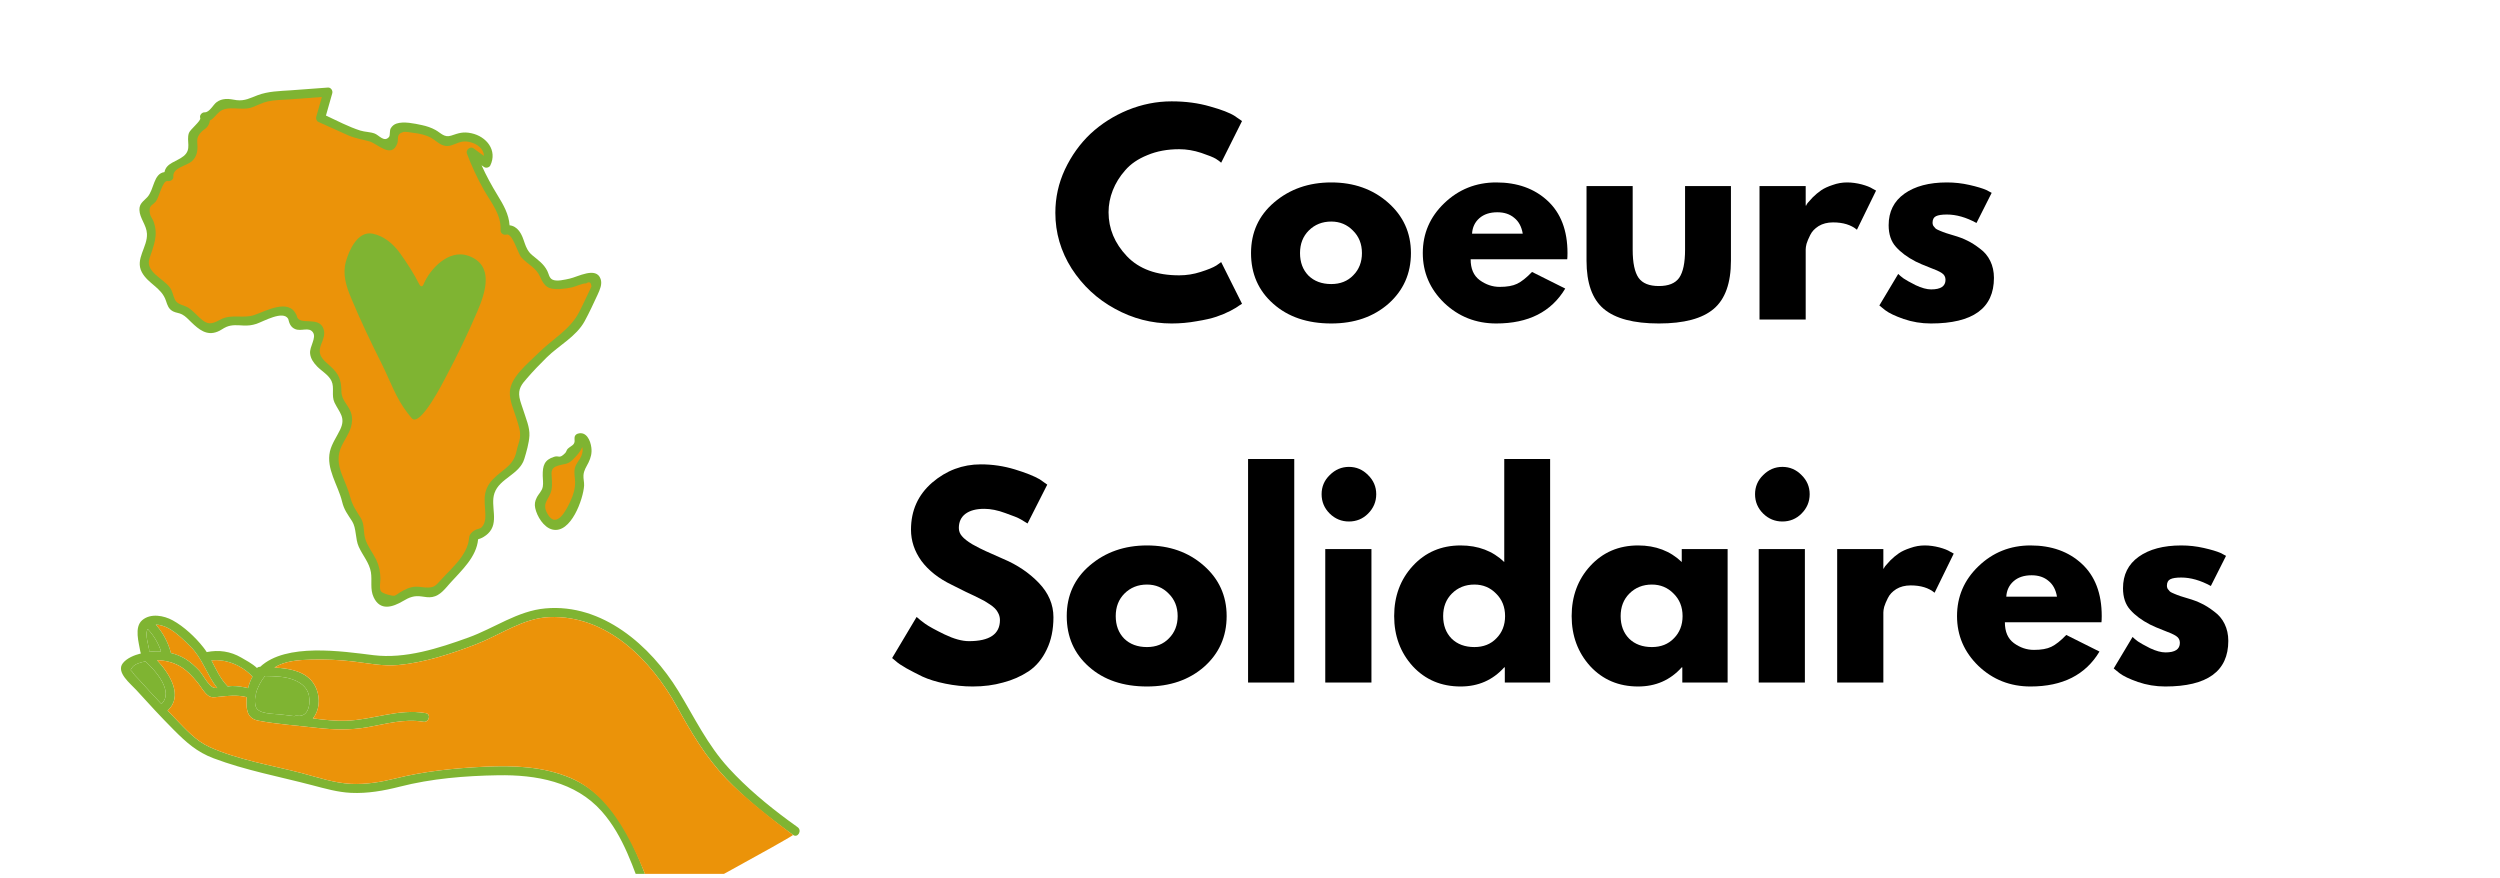
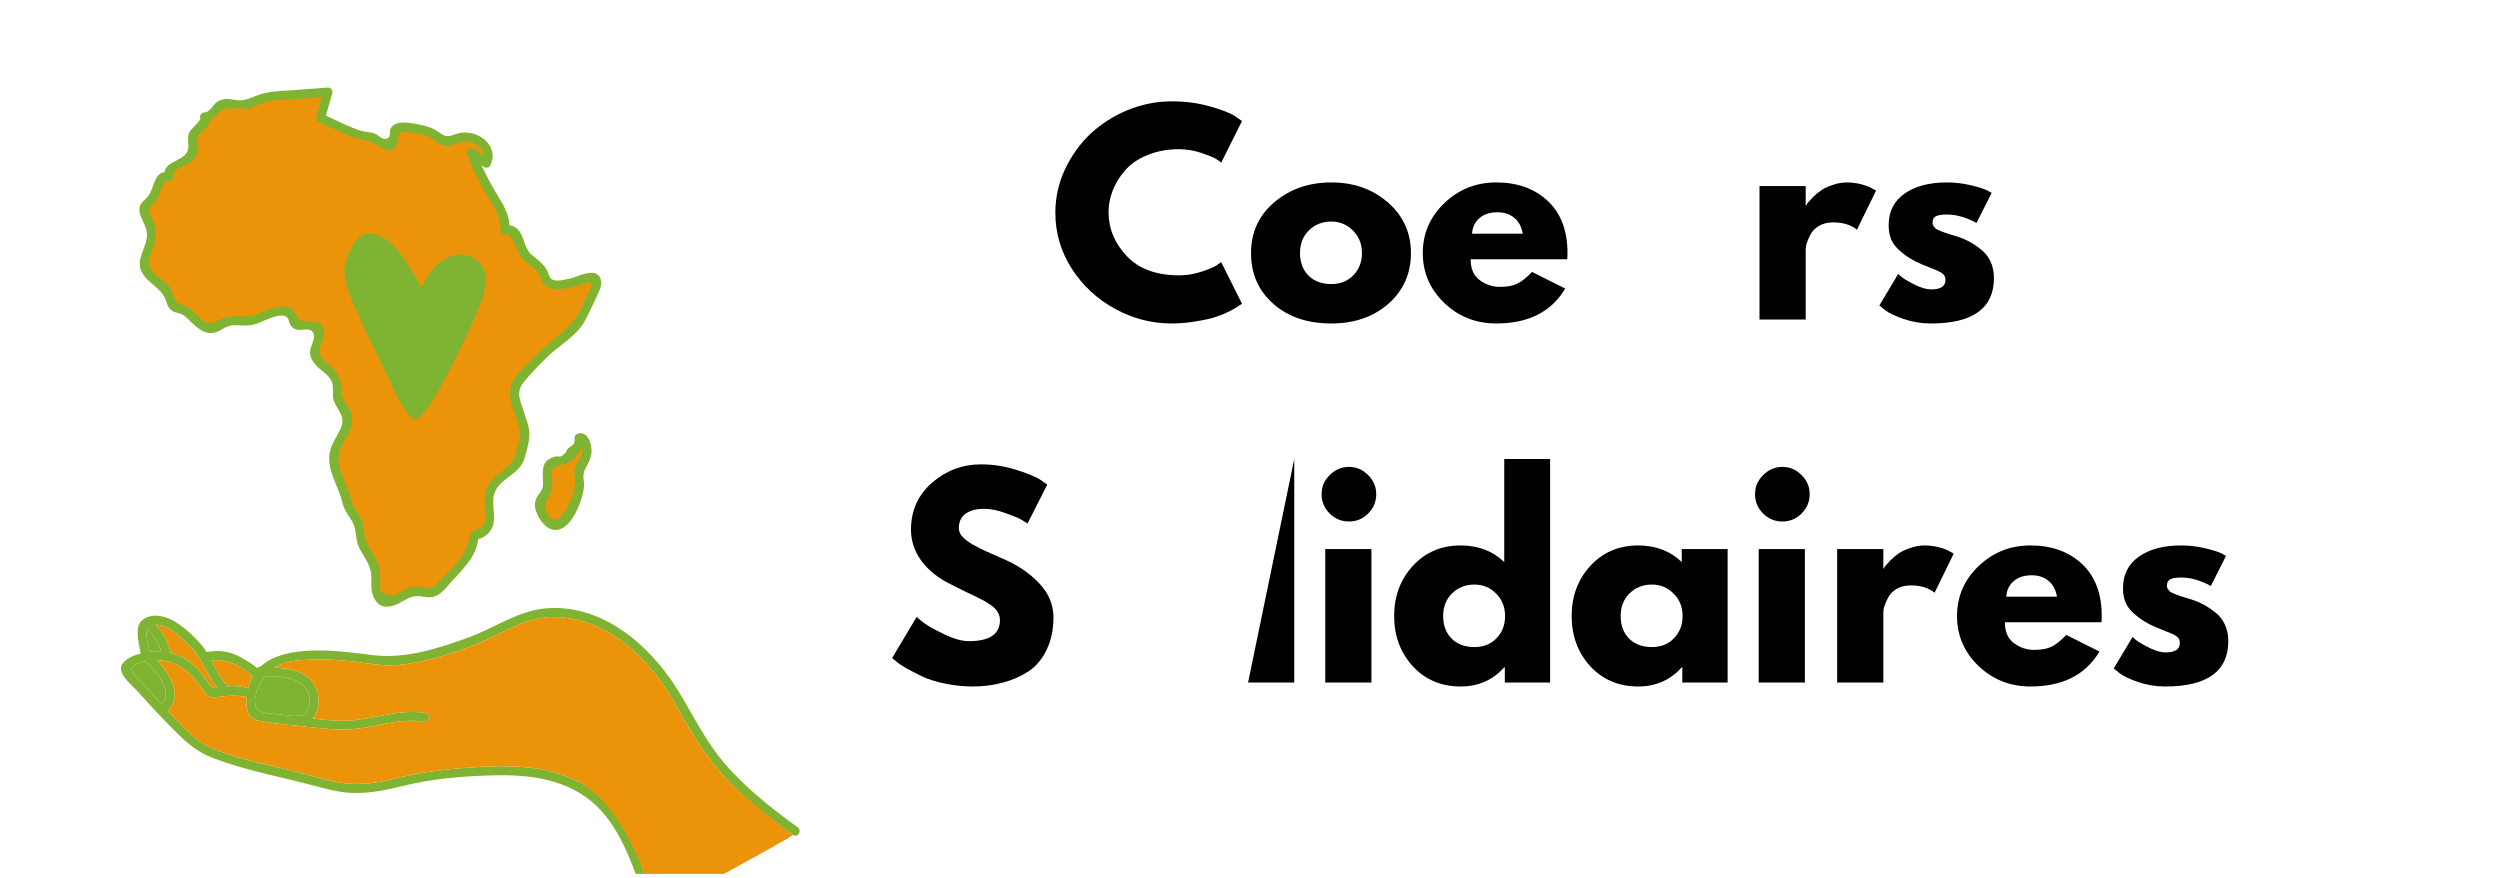
<svg xmlns="http://www.w3.org/2000/svg" width="185" zoomAndPan="magnify" viewBox="0 0 138.75 48.75" height="65" preserveAspectRatio="xMidYMid meet" version="1.0">
  <defs>
    <g />
    <clipPath id="ff7e858008">
      <path d="M 7 4.852 L 34 4.852 L 34 34 L 7 34 Z M 7 4.852 " clip-rule="nonzero" />
    </clipPath>
    <clipPath id="b12c92f83d">
      <path d="M 6.715 33.699 L 44.379 33.699 L 44.379 48.5 L 6.715 48.5 Z M 6.715 33.699 " clip-rule="nonzero" />
    </clipPath>
    <clipPath id="b47e1fa180">
      <path d="M 8 34 L 44.762 34 L 44.762 48.5 L 8 48.5 Z M 8 34 " clip-rule="nonzero" />
    </clipPath>
  </defs>
  <g clip-path="url(#ff7e858008)">
    <path fill="#7fb432" d="M 33.336 15.488 C 33.094 14.773 32.062 15.371 31.609 15.465 C 31.367 15.516 30.883 15.645 30.648 15.512 C 30.477 15.418 30.461 15.207 30.375 15.035 C 30.18 14.645 29.863 14.434 29.535 14.16 C 29.078 13.781 29.141 13.246 28.809 12.816 C 28.668 12.633 28.484 12.523 28.281 12.504 C 28.242 11.891 27.941 11.367 27.617 10.84 C 27.285 10.297 26.984 9.746 26.727 9.172 C 26.773 9.203 26.824 9.238 26.871 9.273 C 26.977 9.344 27.156 9.297 27.211 9.184 C 27.621 8.344 27 7.574 26.164 7.395 C 25.691 7.293 25.453 7.391 25.039 7.527 C 24.66 7.652 24.473 7.383 24.172 7.215 C 23.934 7.082 23.668 6.996 23.406 6.941 C 23 6.855 22.406 6.723 22.004 6.859 C 21.867 6.906 21.766 6.992 21.691 7.113 C 21.609 7.238 21.664 7.516 21.59 7.602 C 21.324 7.914 21.039 7.508 20.801 7.414 C 20.547 7.316 20.258 7.328 19.996 7.246 C 19.348 7.039 18.715 6.703 18.09 6.414 C 18.207 6.004 18.324 5.59 18.441 5.176 C 18.484 5.031 18.363 4.848 18.203 4.859 C 17.516 4.91 16.828 4.961 16.141 5.012 C 15.516 5.055 14.891 5.062 14.297 5.285 C 13.895 5.438 13.582 5.613 13.137 5.559 C 12.926 5.531 12.719 5.473 12.504 5.496 C 12.328 5.512 12.18 5.559 12.035 5.66 C 11.836 5.797 11.625 6.25 11.355 6.234 C 11.207 6.227 11.055 6.402 11.113 6.551 C 11.176 6.699 10.555 7.18 10.484 7.383 C 10.328 7.836 10.656 8.281 10.195 8.66 C 9.805 8.977 9.223 9.039 9.129 9.551 C 8.512 9.633 8.562 10.516 8.18 10.938 C 7.965 11.172 7.727 11.289 7.738 11.652 C 7.754 12.121 8.133 12.488 8.156 12.973 C 8.195 13.715 7.484 14.375 7.871 15.105 C 8.223 15.762 8.969 15.957 9.211 16.695 C 9.297 16.949 9.352 17.148 9.605 17.281 C 9.762 17.363 9.941 17.363 10.102 17.449 C 10.301 17.551 10.457 17.73 10.621 17.887 C 11.035 18.285 11.469 18.648 12.066 18.41 C 12.246 18.344 12.391 18.215 12.57 18.141 C 12.879 18.012 13.18 18.051 13.504 18.066 C 13.773 18.078 13.98 18.055 14.234 17.973 C 14.617 17.844 15.719 17.203 15.996 17.699 C 16.055 17.941 16.125 18.148 16.367 18.258 C 16.719 18.418 17.141 18.121 17.367 18.445 C 17.582 18.75 17.168 19.234 17.211 19.621 C 17.238 19.906 17.406 20.137 17.598 20.336 C 17.852 20.598 18.238 20.805 18.398 21.145 C 18.574 21.52 18.379 21.949 18.566 22.344 C 18.836 22.902 19.203 23.168 18.879 23.844 C 18.688 24.246 18.418 24.609 18.312 25.051 C 18.09 26.023 18.762 26.922 18.984 27.832 C 19.098 28.309 19.289 28.531 19.543 28.93 C 19.789 29.32 19.711 29.906 19.91 30.344 C 20.125 30.824 20.496 31.227 20.586 31.758 C 20.66 32.223 20.527 32.703 20.738 33.148 C 21.098 33.922 21.789 33.703 22.379 33.352 C 22.711 33.152 22.992 33.043 23.387 33.102 C 23.598 33.129 23.781 33.172 23.996 33.133 C 24.434 33.055 24.707 32.668 24.988 32.355 C 25.625 31.652 26.449 30.91 26.535 29.93 C 26.742 29.879 26.957 29.738 27.086 29.613 C 27.727 29 27.199 28.094 27.441 27.375 C 27.723 26.539 28.84 26.34 29.102 25.461 C 29.219 25.078 29.359 24.586 29.383 24.188 C 29.41 23.715 29.184 23.219 29.047 22.773 C 28.977 22.543 28.875 22.305 28.832 22.066 C 28.746 21.582 28.953 21.328 29.25 20.992 C 29.598 20.59 29.969 20.203 30.348 19.832 C 31.031 19.16 31.98 18.684 32.449 17.824 C 32.711 17.344 32.941 16.84 33.172 16.344 C 33.289 16.086 33.434 15.777 33.336 15.488 " fill-opacity="1" fill-rule="nonzero" />
  </g>
  <path fill="#eb9309" d="M 32.824 15.906 C 32.746 16.078 32.664 16.25 32.582 16.418 C 32.441 16.715 32.301 17.008 32.152 17.301 C 31.652 18.305 30.617 18.844 29.844 19.629 C 29.309 20.168 28.34 20.918 28.297 21.746 C 28.27 22.234 28.52 22.758 28.66 23.219 C 28.773 23.594 28.914 23.93 28.852 24.34 C 28.816 24.551 28.723 24.77 28.68 24.984 C 28.562 25.59 28.281 25.832 27.812 26.199 C 27.496 26.449 27.191 26.707 27.023 27.086 C 26.855 27.465 26.895 27.848 26.922 28.254 C 26.938 28.582 26.988 29 26.734 29.262 C 26.688 29.309 26.617 29.336 26.551 29.352 C 26.473 29.367 26.398 29.398 26.328 29.441 C 26.203 29.52 26.078 29.633 26.047 29.781 C 26.02 29.914 26.016 30.047 25.977 30.18 C 25.902 30.449 25.758 30.703 25.598 30.93 C 25.258 31.41 24.816 31.801 24.426 32.234 C 24.215 32.465 24.113 32.598 23.781 32.609 C 23.535 32.617 23.309 32.555 23.062 32.562 C 22.75 32.574 22.469 32.715 22.203 32.875 C 22.105 32.93 22.004 33.027 21.895 33.062 C 21.785 33.094 21.23 32.945 21.145 32.82 C 21.039 32.672 21.113 32.297 21.113 32.117 C 21.109 31.742 21.043 31.406 20.883 31.07 C 20.691 30.676 20.391 30.32 20.27 29.898 C 20.156 29.5 20.242 29.113 20.02 28.746 C 19.773 28.344 19.562 28.066 19.441 27.598 C 19.328 27.156 19.129 26.75 18.969 26.324 C 18.766 25.781 18.703 25.277 18.965 24.742 C 19.129 24.398 19.363 24.086 19.473 23.719 C 19.555 23.449 19.57 23.168 19.48 22.902 C 19.328 22.461 18.957 22.227 18.949 21.727 C 18.938 21.074 18.816 20.754 18.316 20.309 C 17.906 19.945 17.594 19.707 17.824 19.113 C 17.934 18.836 18.059 18.555 17.957 18.258 C 17.707 17.508 16.602 18.105 16.473 17.547 C 16.469 17.512 16.453 17.484 16.438 17.457 C 16.016 16.547 14.742 17.273 14.102 17.488 C 13.484 17.695 12.852 17.41 12.246 17.73 C 11.727 18.008 11.527 18.051 11.082 17.637 C 10.883 17.453 10.699 17.246 10.477 17.094 C 10.223 16.926 9.852 16.922 9.711 16.633 C 9.59 16.387 9.586 16.164 9.414 15.938 C 9.039 15.445 8.055 15.086 8.297 14.34 C 8.531 13.621 8.801 13.062 8.523 12.293 C 8.477 12.164 8.348 12.012 8.324 11.875 C 8.238 11.367 8.441 11.434 8.656 11.172 C 8.824 10.969 9.023 9.988 9.305 10.047 C 9.449 10.078 9.637 9.977 9.621 9.805 C 9.574 9.309 10.348 9.207 10.629 8.965 C 10.84 8.785 10.934 8.562 10.957 8.289 C 10.988 7.891 10.82 7.676 11.195 7.301 C 11.293 7.199 11.41 7.156 11.5 7.043 C 11.586 6.934 11.637 6.812 11.645 6.688 C 11.855 6.598 11.961 6.391 12.172 6.211 C 12.637 5.816 13.406 6.172 13.988 5.957 C 14.281 5.848 14.555 5.699 14.863 5.629 C 15.238 5.543 15.645 5.547 16.027 5.52 C 16.641 5.473 17.25 5.43 17.863 5.383 C 17.762 5.75 17.656 6.117 17.551 6.484 C 17.523 6.582 17.57 6.723 17.668 6.766 C 18.215 7.012 18.758 7.262 19.309 7.504 C 19.715 7.684 20.094 7.73 20.508 7.848 C 20.953 7.977 21.727 8.824 22.047 7.969 C 22.148 7.707 21.957 7.449 22.383 7.328 C 22.508 7.293 22.832 7.359 22.957 7.375 C 23.289 7.414 23.625 7.484 23.922 7.648 C 24.133 7.762 24.309 7.949 24.535 8.043 C 24.805 8.152 24.977 8.102 25.234 8 C 25.562 7.867 25.754 7.801 26.117 7.895 C 26.48 7.988 26.863 8.266 26.855 8.652 C 26.66 8.516 26.469 8.375 26.277 8.23 C 26.109 8.102 25.84 8.316 25.91 8.512 C 26.176 9.215 26.488 9.895 26.859 10.547 C 27.262 11.25 27.836 11.926 27.781 12.781 C 27.77 12.938 27.949 13.066 28.098 13.02 C 28.445 12.91 28.734 14.062 28.941 14.293 C 29.289 14.676 29.754 14.855 29.973 15.355 C 30.219 15.914 30.426 16.074 31.074 16.043 C 31.297 16.031 31.523 15.996 31.742 15.949 C 31.973 15.898 32.297 15.723 32.531 15.73 C 32.707 15.605 32.805 15.664 32.824 15.906 " fill-opacity="1" fill-rule="nonzero" />
  <path fill="#7fb432" d="M 32.82 24.84 C 32.77 24.438 32.539 23.918 32.059 24.07 C 31.945 24.109 31.891 24.199 31.887 24.293 C 31.883 24.32 31.883 24.348 31.887 24.379 C 31.934 24.711 31.695 24.727 31.508 24.91 C 31.445 24.973 31.43 25.082 31.371 25.141 C 31.031 25.492 31.031 25.262 30.754 25.352 C 30.215 25.523 30.113 25.832 30.121 26.402 C 30.125 26.602 30.16 26.809 30.125 27.012 C 30.078 27.266 29.891 27.402 29.785 27.625 C 29.691 27.812 29.66 27.98 29.703 28.191 C 29.797 28.648 30.176 29.281 30.664 29.391 C 31.691 29.629 32.375 27.688 32.418 26.949 C 32.426 26.758 32.371 26.566 32.383 26.383 C 32.402 26.098 32.531 25.934 32.66 25.676 C 32.793 25.398 32.859 25.156 32.82 24.84 " fill-opacity="1" fill-rule="nonzero" />
  <path fill="#eb9309" d="M 31.895 26.031 C 31.852 26.273 31.914 26.5 31.918 26.742 C 31.926 27.125 31.82 27.465 31.66 27.812 C 31.461 28.242 30.887 29.438 30.375 28.5 C 30.043 27.891 30.5 27.723 30.605 27.199 C 30.641 27.027 30.637 26.855 30.633 26.684 C 30.629 26.281 30.484 25.992 30.977 25.84 C 31.293 25.742 31.504 25.789 31.762 25.535 C 32.008 25.293 32.215 25.078 32.312 24.809 C 32.332 24.879 32.34 24.949 32.336 25.027 C 32.309 25.238 32.23 25.426 32.102 25.582 C 32.004 25.75 31.93 25.832 31.895 26.031 " fill-opacity="1" fill-rule="nonzero" />
  <path fill="#000000" d="M 14.172 38.656 C 14.18 38.594 14.191 38.531 14.211 38.473 C 14.219 38.535 14.203 38.602 14.172 38.656 " fill-opacity="1" fill-rule="nonzero" />
  <path fill="#eb9309" d="M 14.016 37.555 C 13.91 37.742 13.828 37.953 13.77 38.191 C 13.488 38.121 13.203 38.078 12.906 38.074 C 12.828 38.074 12.738 38.086 12.637 38.105 C 12.629 38.082 12.613 38.062 12.594 38.047 C 12.211 37.645 11.988 37.137 11.734 36.652 C 12.551 36.559 13.457 36.941 14.016 37.555 " fill-opacity="1" fill-rule="nonzero" />
  <path fill="#eb9309" d="M 12.059 38.188 C 11.957 38.188 11.867 38.176 11.801 38.141 C 11.535 38 11.273 37.461 11.066 37.23 C 10.836 36.984 10.582 36.754 10.293 36.574 C 10.043 36.422 9.77 36.312 9.484 36.242 C 9.48 36.23 9.48 36.215 9.477 36.203 C 9.316 35.625 9.039 35.109 8.645 34.664 C 8.879 34.664 9.145 34.762 9.332 34.859 C 9.793 35.102 10.211 35.523 10.578 35.887 C 11.242 36.547 11.488 37.469 12.059 38.188 " fill-opacity="1" fill-rule="nonzero" />
  <path fill="#7fb432" d="M 8.938 36.152 C 8.766 36.145 8.594 36.145 8.422 36.16 C 8.375 36.164 8.32 36.172 8.266 36.176 C 8.281 36.141 8.285 36.098 8.277 36.055 C 8.23 35.781 8.07 35.27 8.16 34.992 C 8.168 34.961 8.184 34.934 8.195 34.91 L 8.219 34.934 C 8.547 35.289 8.789 35.699 8.938 36.152 " fill-opacity="1" fill-rule="nonzero" />
  <path fill="#7fb432" d="M 8.957 39.07 C 8.535 38.621 8.117 38.168 7.707 37.711 C 7.605 37.594 7.465 37.48 7.387 37.348 C 7.277 37.168 7.172 37.258 7.355 37.023 C 7.488 36.855 7.781 36.762 8.07 36.707 C 8.656 37.238 9.664 38.391 8.957 39.07 " fill-opacity="1" fill-rule="nonzero" />
  <g clip-path="url(#b12c92f83d)">
    <path fill="#7fb432" d="M 16.359 37.754 C 16.688 37.895 16.965 38.098 17.098 38.438 C 17.273 38.891 17.188 39.828 16.496 39.723 C 16.438 39.711 16.383 39.723 16.336 39.746 C 16.094 39.715 15.852 39.688 15.605 39.656 C 15.184 39.605 14.332 39.648 14.195 39.215 C 14.145 39.043 14.137 38.852 14.172 38.656 C 14.18 38.594 14.191 38.531 14.211 38.473 C 14.211 38.473 14.211 38.469 14.211 38.469 C 14.305 38.121 14.496 37.777 14.703 37.52 C 15.262 37.535 15.836 37.531 16.359 37.754 Z M 13.77 38.191 C 13.488 38.121 13.203 38.078 12.906 38.074 C 12.828 38.074 12.738 38.086 12.637 38.105 C 12.629 38.082 12.613 38.062 12.594 38.047 C 12.211 37.645 11.988 37.137 11.734 36.652 C 12.551 36.559 13.457 36.941 14.016 37.555 C 13.91 37.742 13.828 37.953 13.77 38.191 Z M 11.801 38.141 C 11.535 38 11.273 37.461 11.066 37.23 C 10.836 36.984 10.582 36.754 10.293 36.574 C 10.043 36.422 9.77 36.312 9.484 36.242 C 9.48 36.23 9.48 36.215 9.477 36.203 C 9.316 35.625 9.039 35.109 8.645 34.664 C 8.879 34.664 9.145 34.762 9.332 34.859 C 9.793 35.102 10.211 35.523 10.578 35.887 C 11.242 36.547 11.488 37.469 12.059 38.188 C 11.957 38.188 11.867 38.176 11.801 38.141 Z M 8.422 36.16 C 8.375 36.164 8.32 36.172 8.266 36.176 C 8.281 36.141 8.285 36.098 8.277 36.055 C 8.23 35.781 8.07 35.27 8.16 34.992 C 8.168 34.961 8.184 34.934 8.195 34.91 L 8.219 34.934 C 8.547 35.289 8.789 35.699 8.938 36.152 C 8.766 36.145 8.594 36.145 8.422 36.16 Z M 8.957 39.07 C 8.535 38.621 8.117 38.168 7.707 37.711 C 7.605 37.594 7.465 37.48 7.387 37.348 C 7.277 37.168 7.172 37.258 7.355 37.023 C 7.488 36.855 7.781 36.762 8.07 36.707 C 8.656 37.238 9.664 38.391 8.957 39.07 Z M 44.27 45.91 C 44.188 45.852 44.109 45.797 44.035 45.738 C 43.938 45.668 43.84 45.598 43.742 45.527 C 42.566 44.656 41.441 43.719 40.449 42.637 C 39.254 41.332 38.551 39.832 37.641 38.34 C 36.102 35.828 33.426 33.484 30.273 33.766 C 28.738 33.898 27.418 34.871 25.996 35.383 C 24.344 35.98 22.5 36.578 20.734 36.363 C 18.984 36.148 15.875 35.668 14.441 37.008 C 14.363 37.004 14.305 37.031 14.262 37.074 C 14.004 36.828 13.621 36.633 13.391 36.496 C 12.793 36.148 12.141 36.055 11.473 36.191 C 11.414 36.098 11.348 36.008 11.281 35.922 C 10.84 35.363 10.211 34.773 9.586 34.43 C 9.094 34.16 8.363 34.02 7.895 34.418 C 7.43 34.812 7.711 35.68 7.793 36.188 C 7.801 36.219 7.809 36.242 7.82 36.266 C 7.43 36.363 7.035 36.535 6.82 36.805 C 6.418 37.309 7.254 37.953 7.562 38.293 C 8.242 39.047 8.934 39.793 9.648 40.512 C 10.336 41.203 10.93 41.738 11.855 42.086 C 13.602 42.746 15.504 43.102 17.309 43.574 C 18.027 43.762 18.738 43.969 19.484 44.004 C 20.391 44.047 21.297 43.887 22.172 43.664 C 23.953 43.207 25.801 43.059 27.637 43.027 C 29.75 42.992 31.93 43.375 33.398 45.031 C 34.613 46.406 35.156 48.191 35.793 49.887 C 35.836 50 35.879 50.113 35.922 50.223 C 35.969 50.344 36.012 50.457 36.059 50.574 C 36.18 50.867 36.664 50.738 36.543 50.441 C 36.488 50.309 36.434 50.176 36.383 50.039 C 36.34 49.93 36.297 49.82 36.258 49.711 C 35.277 47.152 34.391 44.348 31.672 43.18 C 30.172 42.539 28.52 42.477 26.91 42.551 C 25.219 42.633 23.574 42.797 21.934 43.207 C 21.133 43.406 20.309 43.543 19.484 43.504 C 18.555 43.457 17.637 43.145 16.742 42.906 C 15.062 42.469 13.219 42.176 11.633 41.461 C 10.867 41.117 10.297 40.465 9.723 39.875 C 9.582 39.73 9.441 39.582 9.301 39.434 C 10.184 38.648 9.441 37.414 8.719 36.645 C 9.152 36.645 9.582 36.754 9.961 36.961 C 10.363 37.188 10.676 37.527 10.965 37.879 C 11.141 38.094 11.332 38.457 11.566 38.613 C 11.762 38.738 11.898 38.699 12.113 38.676 C 12.691 38.613 13.145 38.562 13.691 38.691 C 13.684 38.762 13.68 38.832 13.68 38.906 C 13.668 39.48 13.766 39.895 14.371 40.004 C 15.422 40.199 16.508 40.27 17.566 40.395 C 18.52 40.504 19.438 40.531 20.383 40.363 C 21.418 40.184 22.438 39.875 23.496 40.059 C 23.809 40.113 23.945 39.633 23.629 39.578 C 22.113 39.312 20.711 39.953 19.207 40 C 18.594 40.02 17.973 39.949 17.363 39.871 C 17.711 39.473 17.789 38.805 17.566 38.242 C 17.191 37.289 16.172 37.105 15.23 37.047 C 15.82 36.676 16.555 36.629 17.254 36.609 C 18.035 36.586 18.82 36.621 19.598 36.711 C 20.43 36.809 21.258 36.988 22.098 36.91 C 23.547 36.777 25.094 36.273 26.441 35.75 C 27.762 35.238 29.023 34.312 30.477 34.25 C 33.691 34.117 36.148 36.641 37.586 39.246 C 38.379 40.684 39.172 42.02 40.309 43.219 C 41.246 44.203 42.297 45.07 43.387 45.879 C 43.48 45.949 43.574 46.02 43.668 46.086 C 43.785 46.172 43.898 46.258 44.016 46.34 C 44.277 46.527 44.527 46.094 44.27 45.91 " fill-opacity="1" fill-rule="nonzero" />
  </g>
  <path fill="#7fb432" d="M 16.496 39.723 C 16.438 39.711 16.383 39.723 16.336 39.746 C 16.094 39.715 15.852 39.688 15.605 39.656 C 15.184 39.605 14.332 39.648 14.195 39.215 C 14.145 39.043 14.137 38.852 14.172 38.656 C 14.203 38.602 14.219 38.535 14.211 38.473 C 14.211 38.473 14.211 38.469 14.211 38.469 C 14.305 38.121 14.496 37.777 14.703 37.52 C 15.262 37.535 15.836 37.531 16.359 37.754 C 16.688 37.895 16.965 38.098 17.098 38.438 C 17.273 38.891 17.188 39.828 16.496 39.723 " fill-opacity="1" fill-rule="nonzero" />
  <g clip-path="url(#b47e1fa180)">
    <path fill="#eb9309" d="M 44.016 46.34 C 43.828 46.527 36.902 50.309 36.543 50.441 C 35.562 47.883 34.391 44.348 31.672 43.18 C 30.172 42.539 28.52 42.477 26.91 42.551 C 25.219 42.633 23.574 42.797 21.934 43.207 C 21.133 43.406 20.309 43.543 19.484 43.504 C 18.555 43.457 17.637 43.145 16.742 42.906 C 15.062 42.469 13.219 42.176 11.633 41.461 C 10.867 41.117 10.297 40.465 9.723 39.875 C 9.582 39.73 9.441 39.582 9.301 39.434 C 10.184 38.648 9.441 37.414 8.719 36.645 C 9.152 36.645 9.582 36.754 9.961 36.961 C 10.363 37.188 10.676 37.527 10.965 37.879 C 11.141 38.094 11.332 38.457 11.566 38.613 C 11.762 38.738 11.898 38.699 12.113 38.676 C 12.691 38.613 13.145 38.562 13.691 38.691 C 13.684 38.762 13.68 38.832 13.68 38.906 C 13.668 39.48 13.766 39.895 14.371 40.004 C 15.422 40.199 16.508 40.27 17.566 40.395 C 18.52 40.504 19.438 40.531 20.383 40.363 C 21.418 40.184 22.438 39.875 23.496 40.059 C 23.809 40.113 23.945 39.633 23.629 39.578 C 22.113 39.312 20.711 39.953 19.207 40 C 18.594 40.02 17.973 39.949 17.363 39.871 C 17.711 39.473 17.789 38.805 17.566 38.242 C 17.191 37.289 16.172 37.105 15.23 37.047 C 15.82 36.676 16.555 36.629 17.254 36.609 C 18.035 36.586 18.82 36.621 19.598 36.711 C 20.43 36.809 21.258 36.988 22.098 36.91 C 23.547 36.777 25.094 36.273 26.441 35.75 C 27.762 35.238 29.023 34.312 30.477 34.25 C 33.691 34.117 36.148 36.641 37.586 39.246 C 38.379 40.684 39.172 42.02 40.309 43.219 C 41.246 44.203 42.926 45.531 44.016 46.34 " fill-opacity="1" fill-rule="nonzero" />
  </g>
  <path fill="#7fb432" d="M 26.484 17.305 C 25.961 18.523 25.387 19.719 24.762 20.891 C 24.617 21.168 23.305 23.762 22.848 23.207 C 22.773 23.121 22.703 23.031 22.633 22.941 C 21.977 22.109 21.66 21.145 21.195 20.211 C 20.586 18.996 19.992 17.762 19.473 16.504 C 19.203 15.859 19.004 15.207 19.199 14.508 C 19.383 13.855 19.863 12.805 20.684 12.969 C 21.305 13.094 21.828 13.535 22.191 14.039 C 22.566 14.559 22.973 15.188 23.262 15.762 C 23.293 15.828 23.344 15.902 23.414 15.887 C 23.465 15.875 23.488 15.824 23.508 15.777 C 23.883 14.883 24.922 13.832 25.973 14.188 C 27.453 14.699 26.949 16.227 26.484 17.305 " fill-opacity="1" fill-rule="nonzero" />
  <g fill="#000000" fill-opacity="1">
    <g transform="translate(58.244, 17.734)">
      <g>
        <path d="M 7.203 -2.453 C 7.609 -2.453 8.004 -2.516 8.391 -2.641 C 8.785 -2.766 9.078 -2.883 9.266 -3 L 9.531 -3.188 L 10.688 -0.875 C 10.645 -0.852 10.586 -0.816 10.516 -0.766 C 10.453 -0.711 10.297 -0.617 10.047 -0.484 C 9.805 -0.359 9.547 -0.25 9.266 -0.156 C 8.992 -0.062 8.629 0.02 8.172 0.094 C 7.723 0.176 7.258 0.219 6.781 0.219 C 5.676 0.219 4.629 -0.051 3.641 -0.594 C 2.648 -1.133 1.848 -1.879 1.234 -2.828 C 0.629 -3.785 0.328 -4.816 0.328 -5.922 C 0.328 -6.766 0.504 -7.566 0.859 -8.328 C 1.223 -9.098 1.695 -9.758 2.281 -10.312 C 2.875 -10.863 3.562 -11.301 4.344 -11.625 C 5.133 -11.945 5.945 -12.109 6.781 -12.109 C 7.551 -12.109 8.258 -12.016 8.906 -11.828 C 9.551 -11.648 10.008 -11.473 10.281 -11.297 L 10.688 -11.016 L 9.531 -8.703 C 9.469 -8.766 9.367 -8.836 9.234 -8.922 C 9.098 -9.004 8.828 -9.113 8.422 -9.25 C 8.016 -9.383 7.609 -9.453 7.203 -9.453 C 6.547 -9.453 5.957 -9.344 5.438 -9.125 C 4.914 -8.914 4.504 -8.633 4.203 -8.281 C 3.898 -7.938 3.672 -7.566 3.516 -7.172 C 3.359 -6.773 3.281 -6.367 3.281 -5.953 C 3.281 -5.047 3.617 -4.234 4.297 -3.516 C 4.973 -2.805 5.941 -2.453 7.203 -2.453 Z M 7.203 -2.453 " />
      </g>
    </g>
  </g>
  <g fill="#000000" fill-opacity="1">
    <g transform="translate(69.104, 17.734)">
      <g>
        <path d="M 1.562 -0.875 C 0.738 -1.602 0.328 -2.539 0.328 -3.688 C 0.328 -4.832 0.754 -5.77 1.609 -6.5 C 2.473 -7.238 3.531 -7.609 4.781 -7.609 C 6.031 -7.609 7.078 -7.238 7.922 -6.5 C 8.773 -5.758 9.203 -4.82 9.203 -3.688 C 9.203 -2.551 8.785 -1.613 7.953 -0.875 C 7.117 -0.145 6.062 0.219 4.781 0.219 C 3.457 0.219 2.383 -0.145 1.562 -0.875 Z M 3.531 -4.938 C 3.207 -4.613 3.047 -4.195 3.047 -3.688 C 3.047 -3.176 3.203 -2.758 3.516 -2.438 C 3.836 -2.125 4.258 -1.969 4.781 -1.969 C 5.281 -1.969 5.688 -2.129 6 -2.453 C 6.32 -2.773 6.484 -3.188 6.484 -3.688 C 6.484 -4.195 6.316 -4.613 5.984 -4.938 C 5.66 -5.27 5.258 -5.438 4.781 -5.438 C 4.281 -5.438 3.863 -5.27 3.531 -4.938 Z M 3.531 -4.938 " />
      </g>
    </g>
  </g>
  <g fill="#000000" fill-opacity="1">
    <g transform="translate(78.637, 17.734)">
      <g>
        <path d="M 8.344 -3.344 L 2.984 -3.344 C 2.984 -2.82 3.148 -2.438 3.484 -2.188 C 3.828 -1.938 4.195 -1.812 4.594 -1.812 C 5 -1.812 5.32 -1.867 5.562 -1.984 C 5.801 -2.098 6.078 -2.316 6.391 -2.641 L 8.234 -1.719 C 7.461 -0.426 6.188 0.219 4.406 0.219 C 3.281 0.219 2.316 -0.16 1.516 -0.922 C 0.723 -1.691 0.328 -2.613 0.328 -3.688 C 0.328 -4.77 0.723 -5.691 1.516 -6.453 C 2.316 -7.223 3.281 -7.609 4.406 -7.609 C 5.57 -7.609 6.52 -7.27 7.25 -6.594 C 7.988 -5.914 8.359 -4.945 8.359 -3.688 C 8.359 -3.52 8.352 -3.406 8.344 -3.344 Z M 3.062 -4.766 L 5.875 -4.766 C 5.812 -5.148 5.656 -5.441 5.406 -5.641 C 5.164 -5.848 4.852 -5.953 4.469 -5.953 C 4.051 -5.953 3.719 -5.844 3.469 -5.625 C 3.219 -5.406 3.082 -5.117 3.062 -4.766 Z M 3.062 -4.766 " />
      </g>
    </g>
  </g>
  <g fill="#000000" fill-opacity="1">
    <g transform="translate(87.333, 17.734)">
      <g>
-         <path d="M 3.281 -7.406 L 3.281 -3.875 C 3.281 -3.145 3.391 -2.625 3.609 -2.312 C 3.828 -2.008 4.203 -1.859 4.734 -1.859 C 5.266 -1.859 5.641 -2.008 5.859 -2.312 C 6.078 -2.625 6.188 -3.145 6.188 -3.875 L 6.188 -7.406 L 8.734 -7.406 L 8.734 -3.266 C 8.734 -2.023 8.414 -1.133 7.781 -0.594 C 7.145 -0.051 6.129 0.219 4.734 0.219 C 3.336 0.219 2.316 -0.051 1.672 -0.594 C 1.035 -1.133 0.719 -2.023 0.719 -3.266 L 0.719 -7.406 Z M 3.281 -7.406 " />
-       </g>
+         </g>
    </g>
  </g>
  <g fill="#000000" fill-opacity="1">
    <g transform="translate(96.794, 17.734)">
      <g>
        <path d="M 0.859 0 L 0.859 -7.406 L 3.422 -7.406 L 3.422 -6.328 L 3.453 -6.328 C 3.461 -6.367 3.488 -6.414 3.531 -6.469 C 3.582 -6.531 3.676 -6.633 3.812 -6.781 C 3.957 -6.926 4.113 -7.055 4.281 -7.172 C 4.445 -7.285 4.66 -7.383 4.922 -7.469 C 5.18 -7.562 5.445 -7.609 5.719 -7.609 C 5.988 -7.609 6.258 -7.57 6.531 -7.5 C 6.801 -7.426 7 -7.348 7.125 -7.266 L 7.328 -7.156 L 6.266 -4.984 C 5.941 -5.254 5.5 -5.391 4.938 -5.391 C 4.625 -5.391 4.359 -5.32 4.141 -5.188 C 3.922 -5.051 3.766 -4.883 3.672 -4.688 C 3.578 -4.5 3.508 -4.336 3.469 -4.203 C 3.438 -4.078 3.422 -3.973 3.422 -3.891 L 3.422 0 Z M 0.859 0 " />
      </g>
    </g>
  </g>
  <g fill="#000000" fill-opacity="1">
    <g transform="translate(103.976, 17.734)">
      <g>
        <path d="M 4.078 -7.609 C 4.504 -7.609 4.922 -7.562 5.328 -7.469 C 5.742 -7.375 6.055 -7.281 6.266 -7.188 L 6.562 -7.031 L 5.719 -5.359 C 5.145 -5.672 4.598 -5.828 4.078 -5.828 C 3.797 -5.828 3.594 -5.797 3.469 -5.734 C 3.344 -5.672 3.281 -5.551 3.281 -5.375 C 3.281 -5.344 3.285 -5.305 3.297 -5.266 C 3.305 -5.223 3.328 -5.188 3.359 -5.156 C 3.391 -5.125 3.414 -5.094 3.438 -5.062 C 3.457 -5.039 3.5 -5.016 3.562 -4.984 C 3.625 -4.961 3.672 -4.941 3.703 -4.922 C 3.734 -4.91 3.785 -4.891 3.859 -4.859 C 3.941 -4.828 4 -4.805 4.031 -4.797 C 4.07 -4.785 4.141 -4.766 4.234 -4.734 C 4.328 -4.703 4.395 -4.68 4.438 -4.672 C 4.738 -4.586 5 -4.488 5.219 -4.375 C 5.438 -4.27 5.664 -4.125 5.906 -3.938 C 6.156 -3.758 6.348 -3.531 6.484 -3.25 C 6.617 -2.977 6.688 -2.664 6.688 -2.312 C 6.688 -0.625 5.52 0.219 3.188 0.219 C 2.656 0.219 2.148 0.133 1.672 -0.031 C 1.203 -0.195 0.863 -0.359 0.656 -0.516 L 0.328 -0.781 L 1.375 -2.531 C 1.445 -2.457 1.547 -2.375 1.672 -2.281 C 1.797 -2.195 2.02 -2.07 2.344 -1.906 C 2.676 -1.75 2.961 -1.672 3.203 -1.672 C 3.734 -1.672 4 -1.848 4 -2.203 C 4 -2.367 3.93 -2.492 3.797 -2.578 C 3.66 -2.672 3.43 -2.773 3.109 -2.891 C 2.785 -3.016 2.531 -3.125 2.344 -3.219 C 1.883 -3.457 1.52 -3.727 1.25 -4.031 C 0.977 -4.332 0.844 -4.734 0.844 -5.234 C 0.844 -5.984 1.133 -6.566 1.719 -6.984 C 2.301 -7.398 3.086 -7.609 4.078 -7.609 Z M 4.078 -7.609 " />
      </g>
    </g>
  </g>
  <g fill="#000000" fill-opacity="1">
    <g transform="translate(111.082, 17.734)">
      <g />
    </g>
  </g>
  <g fill="#000000" fill-opacity="1">
    <g transform="translate(49.185, 37.881)">
      <g>
        <path d="M 5.25 -12.109 C 5.895 -12.109 6.523 -12.016 7.141 -11.828 C 7.754 -11.641 8.211 -11.457 8.516 -11.281 L 8.938 -10.984 L 7.844 -8.828 C 7.758 -8.879 7.641 -8.953 7.484 -9.047 C 7.328 -9.141 7.035 -9.258 6.609 -9.406 C 6.191 -9.562 5.801 -9.641 5.438 -9.641 C 4.988 -9.641 4.641 -9.547 4.391 -9.359 C 4.148 -9.172 4.031 -8.91 4.031 -8.578 C 4.031 -8.41 4.086 -8.258 4.203 -8.125 C 4.316 -7.988 4.508 -7.836 4.781 -7.672 C 5.062 -7.516 5.305 -7.391 5.516 -7.297 C 5.734 -7.203 6.062 -7.055 6.5 -6.859 C 7.27 -6.535 7.926 -6.094 8.469 -5.531 C 9.008 -4.969 9.281 -4.332 9.281 -3.625 C 9.281 -2.938 9.156 -2.336 8.906 -1.828 C 8.664 -1.316 8.332 -0.914 7.906 -0.625 C 7.477 -0.344 7.004 -0.133 6.484 0 C 5.973 0.145 5.41 0.219 4.797 0.219 C 4.285 0.219 3.781 0.164 3.281 0.062 C 2.781 -0.039 2.359 -0.172 2.016 -0.328 C 1.68 -0.492 1.379 -0.648 1.109 -0.797 C 0.836 -0.953 0.641 -1.086 0.516 -1.203 L 0.328 -1.359 L 1.688 -3.641 C 1.801 -3.535 1.957 -3.41 2.156 -3.266 C 2.363 -3.117 2.723 -2.922 3.234 -2.672 C 3.754 -2.422 4.207 -2.297 4.594 -2.297 C 5.738 -2.297 6.312 -2.688 6.312 -3.469 C 6.312 -3.625 6.27 -3.77 6.188 -3.906 C 6.113 -4.051 5.973 -4.191 5.766 -4.328 C 5.555 -4.473 5.367 -4.582 5.203 -4.656 C 5.047 -4.738 4.785 -4.863 4.422 -5.031 C 4.066 -5.207 3.805 -5.336 3.641 -5.422 C 2.91 -5.773 2.348 -6.219 1.953 -6.75 C 1.566 -7.289 1.375 -7.867 1.375 -8.484 C 1.375 -9.547 1.766 -10.414 2.547 -11.094 C 3.336 -11.77 4.238 -12.109 5.25 -12.109 Z M 5.25 -12.109 " />
      </g>
    </g>
  </g>
  <g fill="#000000" fill-opacity="1">
    <g transform="translate(58.876, 37.881)">
      <g>
-         <path d="M 1.562 -0.875 C 0.738 -1.602 0.328 -2.539 0.328 -3.688 C 0.328 -4.832 0.754 -5.77 1.609 -6.5 C 2.473 -7.238 3.531 -7.609 4.781 -7.609 C 6.031 -7.609 7.078 -7.238 7.922 -6.5 C 8.773 -5.758 9.203 -4.82 9.203 -3.688 C 9.203 -2.551 8.785 -1.613 7.953 -0.875 C 7.117 -0.145 6.062 0.219 4.781 0.219 C 3.457 0.219 2.383 -0.145 1.562 -0.875 Z M 3.531 -4.938 C 3.207 -4.613 3.047 -4.195 3.047 -3.688 C 3.047 -3.176 3.203 -2.758 3.516 -2.438 C 3.836 -2.125 4.258 -1.969 4.781 -1.969 C 5.281 -1.969 5.688 -2.129 6 -2.453 C 6.32 -2.773 6.484 -3.188 6.484 -3.688 C 6.484 -4.195 6.316 -4.613 5.984 -4.938 C 5.66 -5.27 5.258 -5.438 4.781 -5.438 C 4.281 -5.438 3.863 -5.27 3.531 -4.938 Z M 3.531 -4.938 " />
-       </g>
+         </g>
    </g>
  </g>
  <g fill="#000000" fill-opacity="1">
    <g transform="translate(68.409, 37.881)">
      <g>
-         <path d="M 0.859 0 L 0.859 -12.406 L 3.422 -12.406 L 3.422 0 Z M 0.859 0 " />
+         <path d="M 0.859 0 L 3.422 -12.406 L 3.422 0 Z M 0.859 0 " />
      </g>
    </g>
  </g>
  <g fill="#000000" fill-opacity="1">
    <g transform="translate(72.693, 37.881)">
      <g>
        <path d="M 1.109 -11.516 C 1.41 -11.816 1.766 -11.969 2.172 -11.969 C 2.586 -11.969 2.941 -11.816 3.234 -11.516 C 3.535 -11.223 3.688 -10.867 3.688 -10.453 C 3.688 -10.035 3.535 -9.676 3.234 -9.375 C 2.941 -9.082 2.586 -8.938 2.172 -8.938 C 1.766 -8.938 1.41 -9.082 1.109 -9.375 C 0.805 -9.676 0.656 -10.035 0.656 -10.453 C 0.656 -10.867 0.805 -11.223 1.109 -11.516 Z M 0.859 -7.406 L 0.859 0 L 3.422 0 L 3.422 -7.406 Z M 0.859 -7.406 " />
      </g>
    </g>
  </g>
  <g fill="#000000" fill-opacity="1">
    <g transform="translate(77.048, 37.881)">
      <g>
        <path d="M 1.359 -0.906 C 0.672 -1.664 0.328 -2.594 0.328 -3.688 C 0.328 -4.789 0.672 -5.719 1.359 -6.469 C 2.055 -7.227 2.941 -7.609 4.016 -7.609 C 4.992 -7.609 5.801 -7.301 6.438 -6.688 L 6.438 -12.406 L 8.984 -12.406 L 8.984 0 L 6.469 0 L 6.469 -0.844 L 6.438 -0.844 C 5.801 -0.133 4.992 0.219 4.016 0.219 C 2.941 0.219 2.055 -0.156 1.359 -0.906 Z M 3.531 -4.938 C 3.207 -4.613 3.047 -4.195 3.047 -3.688 C 3.047 -3.176 3.203 -2.758 3.516 -2.438 C 3.836 -2.125 4.258 -1.969 4.781 -1.969 C 5.281 -1.969 5.688 -2.129 6 -2.453 C 6.32 -2.773 6.484 -3.188 6.484 -3.688 C 6.484 -4.195 6.316 -4.613 5.984 -4.938 C 5.66 -5.27 5.258 -5.438 4.781 -5.438 C 4.281 -5.438 3.863 -5.27 3.531 -4.938 Z M 3.531 -4.938 " />
      </g>
    </g>
  </g>
  <g fill="#000000" fill-opacity="1">
    <g transform="translate(86.899, 37.881)">
      <g>
        <path d="M 1.359 -0.906 C 0.672 -1.664 0.328 -2.594 0.328 -3.688 C 0.328 -4.789 0.672 -5.719 1.359 -6.469 C 2.055 -7.227 2.941 -7.609 4.016 -7.609 C 4.992 -7.609 5.801 -7.301 6.438 -6.688 L 6.438 -7.406 L 8.984 -7.406 L 8.984 0 L 6.469 0 L 6.469 -0.844 L 6.438 -0.844 C 5.801 -0.133 4.992 0.219 4.016 0.219 C 2.941 0.219 2.055 -0.156 1.359 -0.906 Z M 3.531 -4.938 C 3.207 -4.613 3.047 -4.195 3.047 -3.688 C 3.047 -3.176 3.203 -2.758 3.516 -2.438 C 3.836 -2.125 4.258 -1.969 4.781 -1.969 C 5.281 -1.969 5.688 -2.129 6 -2.453 C 6.32 -2.773 6.484 -3.188 6.484 -3.688 C 6.484 -4.195 6.316 -4.613 5.984 -4.938 C 5.66 -5.27 5.258 -5.438 4.781 -5.438 C 4.281 -5.438 3.863 -5.27 3.531 -4.938 Z M 3.531 -4.938 " />
      </g>
    </g>
  </g>
  <g fill="#000000" fill-opacity="1">
    <g transform="translate(96.749, 37.881)">
      <g>
        <path d="M 1.109 -11.516 C 1.41 -11.816 1.766 -11.969 2.172 -11.969 C 2.586 -11.969 2.941 -11.816 3.234 -11.516 C 3.535 -11.223 3.688 -10.867 3.688 -10.453 C 3.688 -10.035 3.535 -9.676 3.234 -9.375 C 2.941 -9.082 2.586 -8.938 2.172 -8.938 C 1.766 -8.938 1.41 -9.082 1.109 -9.375 C 0.805 -9.676 0.656 -10.035 0.656 -10.453 C 0.656 -10.867 0.805 -11.223 1.109 -11.516 Z M 0.859 -7.406 L 0.859 0 L 3.422 0 L 3.422 -7.406 Z M 0.859 -7.406 " />
      </g>
    </g>
  </g>
  <g fill="#000000" fill-opacity="1">
    <g transform="translate(101.104, 37.881)">
      <g>
        <path d="M 0.859 0 L 0.859 -7.406 L 3.422 -7.406 L 3.422 -6.328 L 3.453 -6.328 C 3.461 -6.367 3.488 -6.414 3.531 -6.469 C 3.582 -6.531 3.676 -6.633 3.812 -6.781 C 3.957 -6.926 4.113 -7.055 4.281 -7.172 C 4.445 -7.285 4.66 -7.383 4.922 -7.469 C 5.18 -7.562 5.445 -7.609 5.719 -7.609 C 5.988 -7.609 6.258 -7.57 6.531 -7.5 C 6.801 -7.426 7 -7.348 7.125 -7.266 L 7.328 -7.156 L 6.266 -4.984 C 5.941 -5.254 5.5 -5.391 4.938 -5.391 C 4.625 -5.391 4.359 -5.32 4.141 -5.188 C 3.922 -5.051 3.766 -4.883 3.672 -4.688 C 3.578 -4.5 3.508 -4.336 3.469 -4.203 C 3.438 -4.078 3.422 -3.973 3.422 -3.891 L 3.422 0 Z M 0.859 0 " />
      </g>
    </g>
  </g>
  <g fill="#000000" fill-opacity="1">
    <g transform="translate(108.287, 37.881)">
      <g>
        <path d="M 8.344 -3.344 L 2.984 -3.344 C 2.984 -2.82 3.148 -2.438 3.484 -2.188 C 3.828 -1.938 4.195 -1.812 4.594 -1.812 C 5 -1.812 5.32 -1.867 5.562 -1.984 C 5.801 -2.098 6.078 -2.316 6.391 -2.641 L 8.234 -1.719 C 7.461 -0.426 6.188 0.219 4.406 0.219 C 3.281 0.219 2.316 -0.16 1.516 -0.922 C 0.723 -1.691 0.328 -2.613 0.328 -3.688 C 0.328 -4.77 0.723 -5.691 1.516 -6.453 C 2.316 -7.223 3.281 -7.609 4.406 -7.609 C 5.57 -7.609 6.52 -7.27 7.25 -6.594 C 7.988 -5.914 8.359 -4.945 8.359 -3.688 C 8.359 -3.52 8.352 -3.406 8.344 -3.344 Z M 3.062 -4.766 L 5.875 -4.766 C 5.812 -5.148 5.656 -5.441 5.406 -5.641 C 5.164 -5.848 4.852 -5.953 4.469 -5.953 C 4.051 -5.953 3.719 -5.844 3.469 -5.625 C 3.219 -5.406 3.082 -5.117 3.062 -4.766 Z M 3.062 -4.766 " />
      </g>
    </g>
  </g>
  <g fill="#000000" fill-opacity="1">
    <g transform="translate(116.983, 37.881)">
      <g>
        <path d="M 4.078 -7.609 C 4.504 -7.609 4.922 -7.562 5.328 -7.469 C 5.742 -7.375 6.055 -7.281 6.266 -7.188 L 6.562 -7.031 L 5.719 -5.359 C 5.145 -5.672 4.598 -5.828 4.078 -5.828 C 3.797 -5.828 3.594 -5.797 3.469 -5.734 C 3.344 -5.672 3.281 -5.551 3.281 -5.375 C 3.281 -5.344 3.285 -5.305 3.297 -5.266 C 3.305 -5.223 3.328 -5.188 3.359 -5.156 C 3.391 -5.125 3.414 -5.094 3.438 -5.062 C 3.457 -5.039 3.5 -5.016 3.562 -4.984 C 3.625 -4.961 3.672 -4.941 3.703 -4.922 C 3.734 -4.91 3.785 -4.891 3.859 -4.859 C 3.941 -4.828 4 -4.805 4.031 -4.797 C 4.07 -4.785 4.141 -4.766 4.234 -4.734 C 4.328 -4.703 4.395 -4.68 4.438 -4.672 C 4.738 -4.586 5 -4.488 5.219 -4.375 C 5.438 -4.27 5.664 -4.125 5.906 -3.938 C 6.156 -3.758 6.348 -3.531 6.484 -3.25 C 6.617 -2.977 6.688 -2.664 6.688 -2.312 C 6.688 -0.625 5.52 0.219 3.188 0.219 C 2.656 0.219 2.148 0.133 1.672 -0.031 C 1.203 -0.195 0.863 -0.359 0.656 -0.516 L 0.328 -0.781 L 1.375 -2.531 C 1.445 -2.457 1.547 -2.375 1.672 -2.281 C 1.797 -2.195 2.02 -2.07 2.344 -1.906 C 2.676 -1.75 2.961 -1.672 3.203 -1.672 C 3.734 -1.672 4 -1.848 4 -2.203 C 4 -2.367 3.93 -2.492 3.797 -2.578 C 3.66 -2.672 3.43 -2.773 3.109 -2.891 C 2.785 -3.016 2.531 -3.125 2.344 -3.219 C 1.883 -3.457 1.52 -3.727 1.25 -4.031 C 0.977 -4.332 0.844 -4.734 0.844 -5.234 C 0.844 -5.984 1.133 -6.566 1.719 -6.984 C 2.301 -7.398 3.086 -7.609 4.078 -7.609 Z M 4.078 -7.609 " />
      </g>
    </g>
  </g>
</svg>